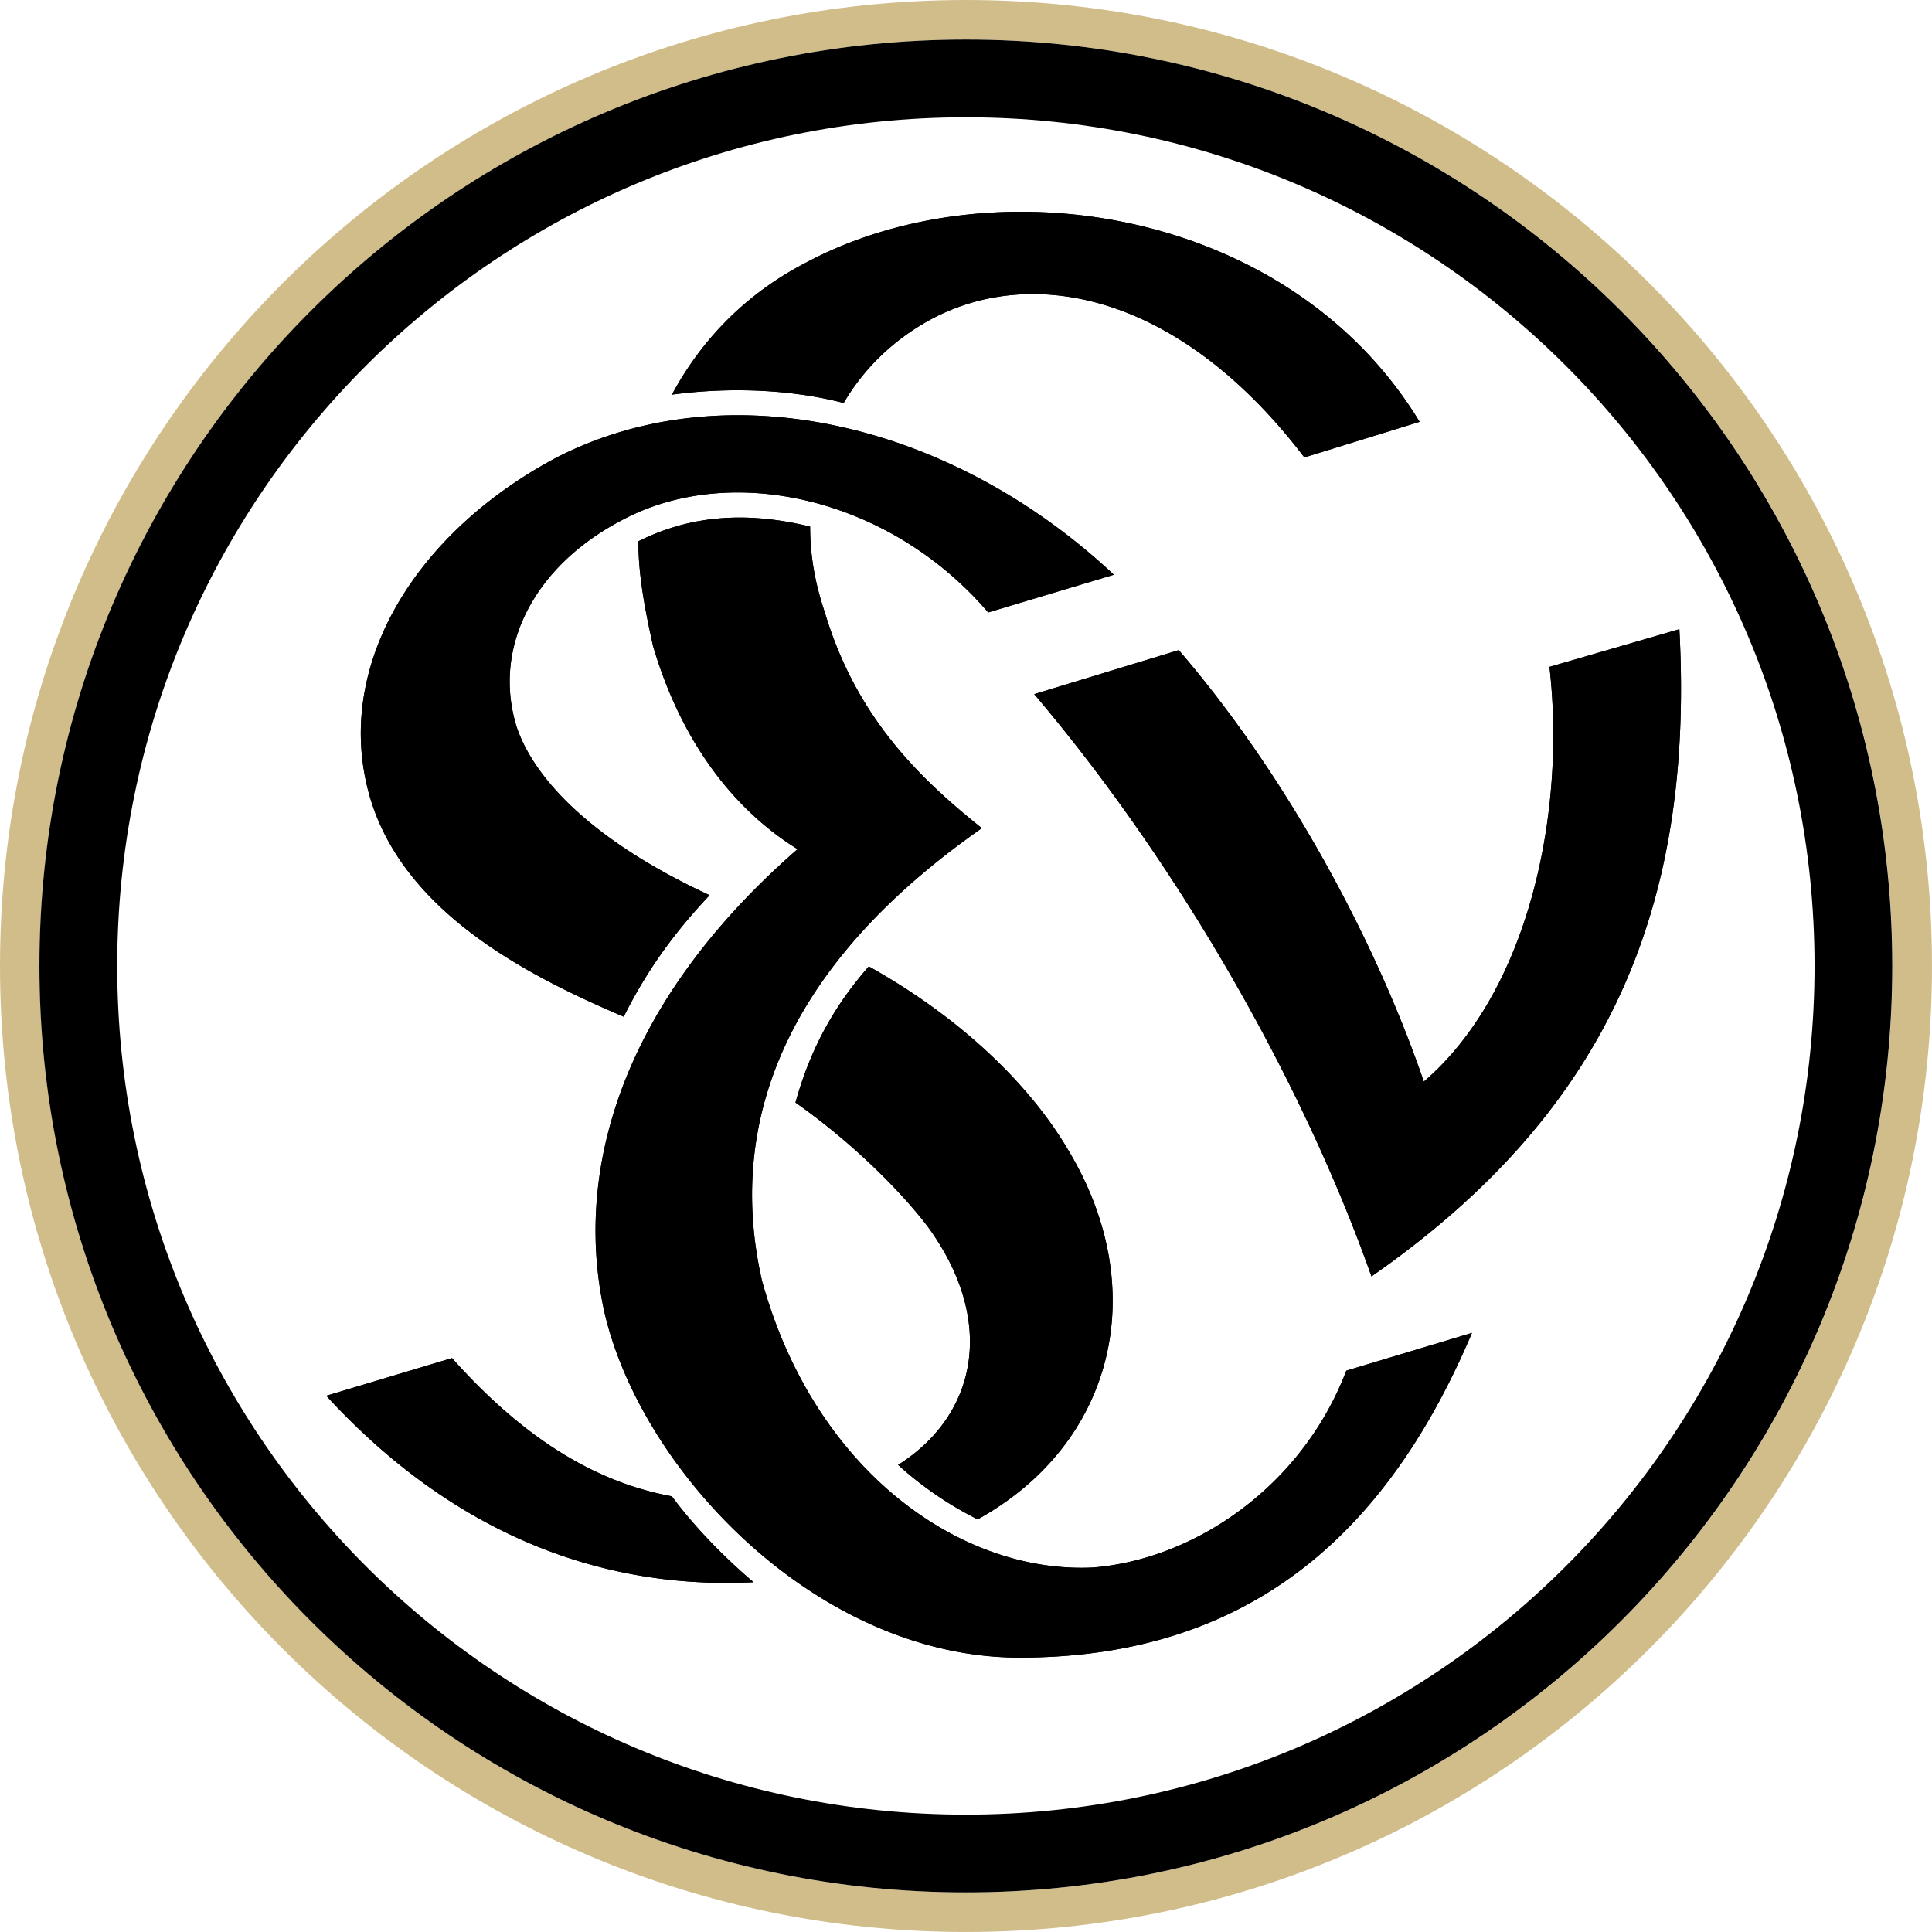
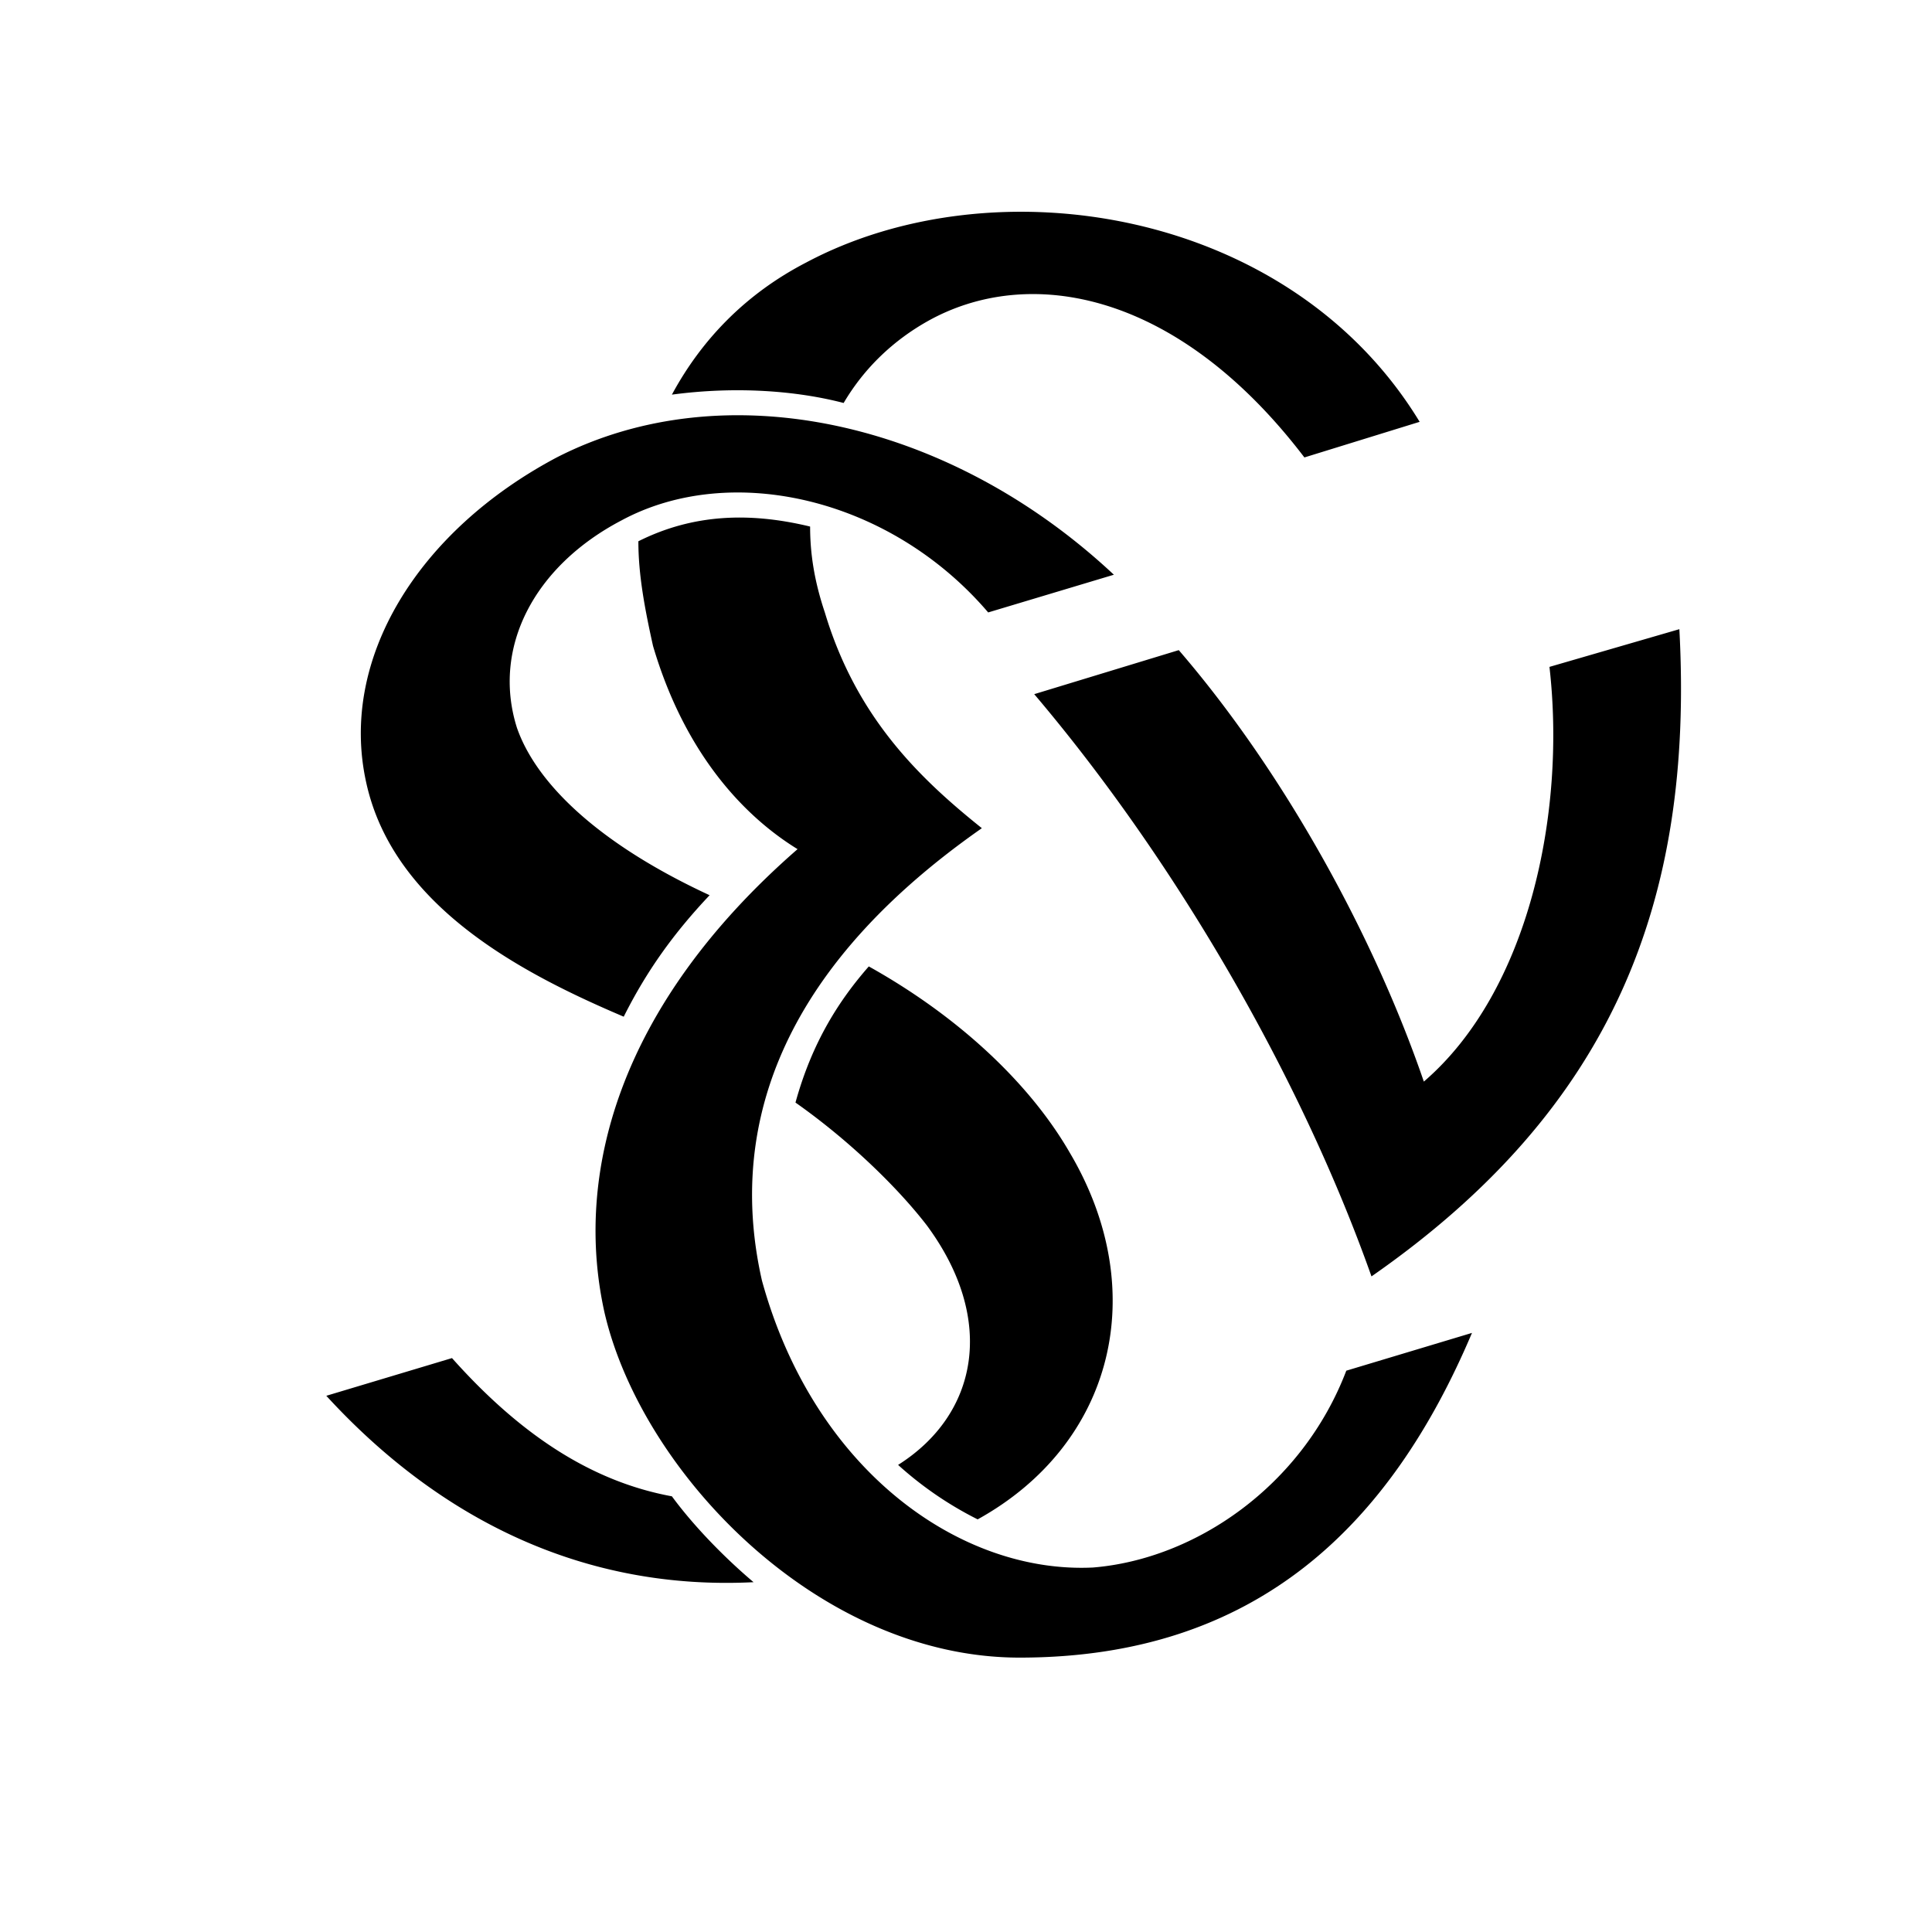
<svg xmlns="http://www.w3.org/2000/svg" xmlns:xlink="http://www.w3.org/1999/xlink" version="1.2" viewBox="2.62 2.57 232.11 232.11">
  <path fill="#fff" d="M220.623 118.62c0 56.311-45.656 101.959-101.959 101.959-56.31 0-101.958-45.648-101.958-101.959 0-56.303 45.647-101.958 101.958-101.958 56.303 0 101.959 45.655 101.959 101.958" />
-   <path fill="#d1bd8a" d="M234.727 118.62c0-64.094-51.954-116.049-116.049-116.049-64.094 0-116.057 51.955-116.057 116.05s51.963 116.056 116.057 116.056c64.095 0 116.05-51.962 116.05-116.057m-4.753 0c0 61.474-49.83 111.304-111.296 111.304-61.474 0-111.304-49.83-111.304-111.304 0-61.465 49.83-111.296 111.304-111.296 61.466 0 111.296 49.83 111.296 111.296" />
-   <path d="M229.958 118.62c0-61.465-49.83-111.296-111.296-111.296-61.474 0-111.304 49.83-111.304 111.296 0 61.474 49.83 111.304 111.304 111.304 61.466 0 111.296-49.83 111.296-111.304m-9.338 0c0 56.311-45.655 101.959-101.958 101.959-56.31 0-101.959-45.648-101.959-101.959 0-56.303 45.648-101.958 101.959-101.958 56.303 0 101.958 45.655 101.958 101.958" />
-   <path d="M75.288 160.449c-3.773-16.608 1.507-36.997 23.151-55.863-6.544-4.025-13.585-11.58-17.365-24.414-1.003-4.523-1.76-8.556-1.76-12.574 6.543-3.275 13.34-3.528 20.633-1.768 0 3.268.505 6.544 1.768 10.317 3.773 12.582 11.319 19.883 18.865 25.921-25.914 18.116-30.191 37.747-26.419 54.353 6.291 22.89 23.901 35.23 39.76 34.471 12.329-1.002 25.163-9.811 30.443-23.648l15.1-4.539c-9.811 23.152-25.913 39.01-54.352 39.01-24.154 0-45.292-22.149-49.823-41.267m38.75-10.569c-3.269-4.278-9.055-10.064-15.85-14.847 2.012-7.302 5.28-12.33 8.808-16.356 10.822 6.039 19.37 14.09 24.154 22.394 9.82 16.608 5.288 34.976-11.075 44.037a42.8 42.8 0 0 1-9.559-6.544c9.56-6.038 11.825-17.365 3.52-28.684M41.823 170.26l15.1-4.53c8.304 9.314 16.86 14.847 26.419 16.607 2.77 3.773 6.543 7.554 9.811 10.317-20.128 1.01-37.486-7.294-51.33-22.394M69.504 57.528c20.128-10.317 47.052-4.531 66.936 14.09l-15.1 4.53c-11.825-13.837-30.95-18.115-44.038-11.066-10.569 5.533-15.597 15.344-12.582 24.91 2.266 6.537 9.567 13.838 23.152 20.129-4.279 4.53-7.547 9.061-10.317 14.594-11.824-5.036-27.682-13.087-30.95-28.186-3.267-14.84 6.292-30.192 22.9-39.002m103.671-4.278-13.845 4.278C143.987 37.4 126.123 34.376 114.04 41.172c-4.017 2.265-7.546 5.533-10.064 9.812-5.786-1.508-13.087-2.013-20.633-1.003 3.528-6.544 8.809-12.077 16.103-15.858 22.646-12.077 58.127-6.535 73.73 19.126m31.202 24.911c1.76 32.717-8.05 57.622-36.988 77.757-8.557-24.154-23.657-50.075-40.518-69.951l17.366-5.289c12.582 14.595 23.404 34.227 29.442 51.835 12.582-10.822 17.104-32.206 15.092-49.822z" />
  <path d="M75.288 160.449c-3.773-16.608 1.507-36.997 23.151-55.863-6.544-4.025-13.585-11.58-17.365-24.414-1.003-4.523-1.76-8.556-1.76-12.574 6.543-3.275 13.34-3.528 20.633-1.768 0 3.268.505 6.544 1.768 10.317 3.773 12.582 11.319 19.883 18.865 25.921-25.914 18.116-30.191 37.747-26.419 54.353 6.291 22.89 23.901 35.23 39.76 34.471 12.329-1.002 25.163-9.811 30.443-23.648l15.1-4.539c-9.811 23.152-25.913 39.01-54.352 39.01-24.154 0-45.292-22.149-49.823-41.267m38.75-10.569c-3.269-4.278-9.055-10.064-15.85-14.847 2.012-7.302 5.28-12.33 8.808-16.356 10.822 6.039 19.37 14.09 24.154 22.394 9.82 16.608 5.288 34.976-11.075 44.037a42.8 42.8 0 0 1-9.559-6.544c9.56-6.038 11.825-17.365 3.52-28.684M41.823 170.26l15.1-4.53c8.304 9.314 16.86 14.847 26.419 16.607 2.77 3.773 6.543 7.554 9.811 10.317-20.128 1.01-37.486-7.294-51.33-22.394M69.504 57.528c20.128-10.317 47.052-4.531 66.936 14.09l-15.1 4.53c-11.825-13.837-30.95-18.115-44.038-11.066-10.569 5.533-15.597 15.344-12.582 24.91 2.266 6.537 9.567 13.838 23.152 20.129-4.279 4.53-7.547 9.061-10.317 14.594-11.824-5.036-27.682-13.087-30.95-28.186-3.267-14.84 6.292-30.192 22.9-39.002m103.671-4.278-13.845 4.278C143.987 37.4 126.123 34.376 114.04 41.172c-4.017 2.265-7.546 5.533-10.064 9.812-5.786-1.508-13.087-2.013-20.633-1.003 3.528-6.544 8.809-12.077 16.103-15.858 22.646-12.077 58.127-6.535 73.73 19.126m31.202 24.911c1.76 32.717-8.05 57.622-36.988 77.757-8.557-24.154-23.657-50.075-40.518-69.951l17.366-5.289c12.582 14.595 23.404 34.227 29.442 51.835 12.582-10.822 17.104-32.206 15.092-49.822z" />
  <use xlink:href="#a" width="100%" height="100%" x="68.312" y="36.417" fill="#fff" />
</svg>